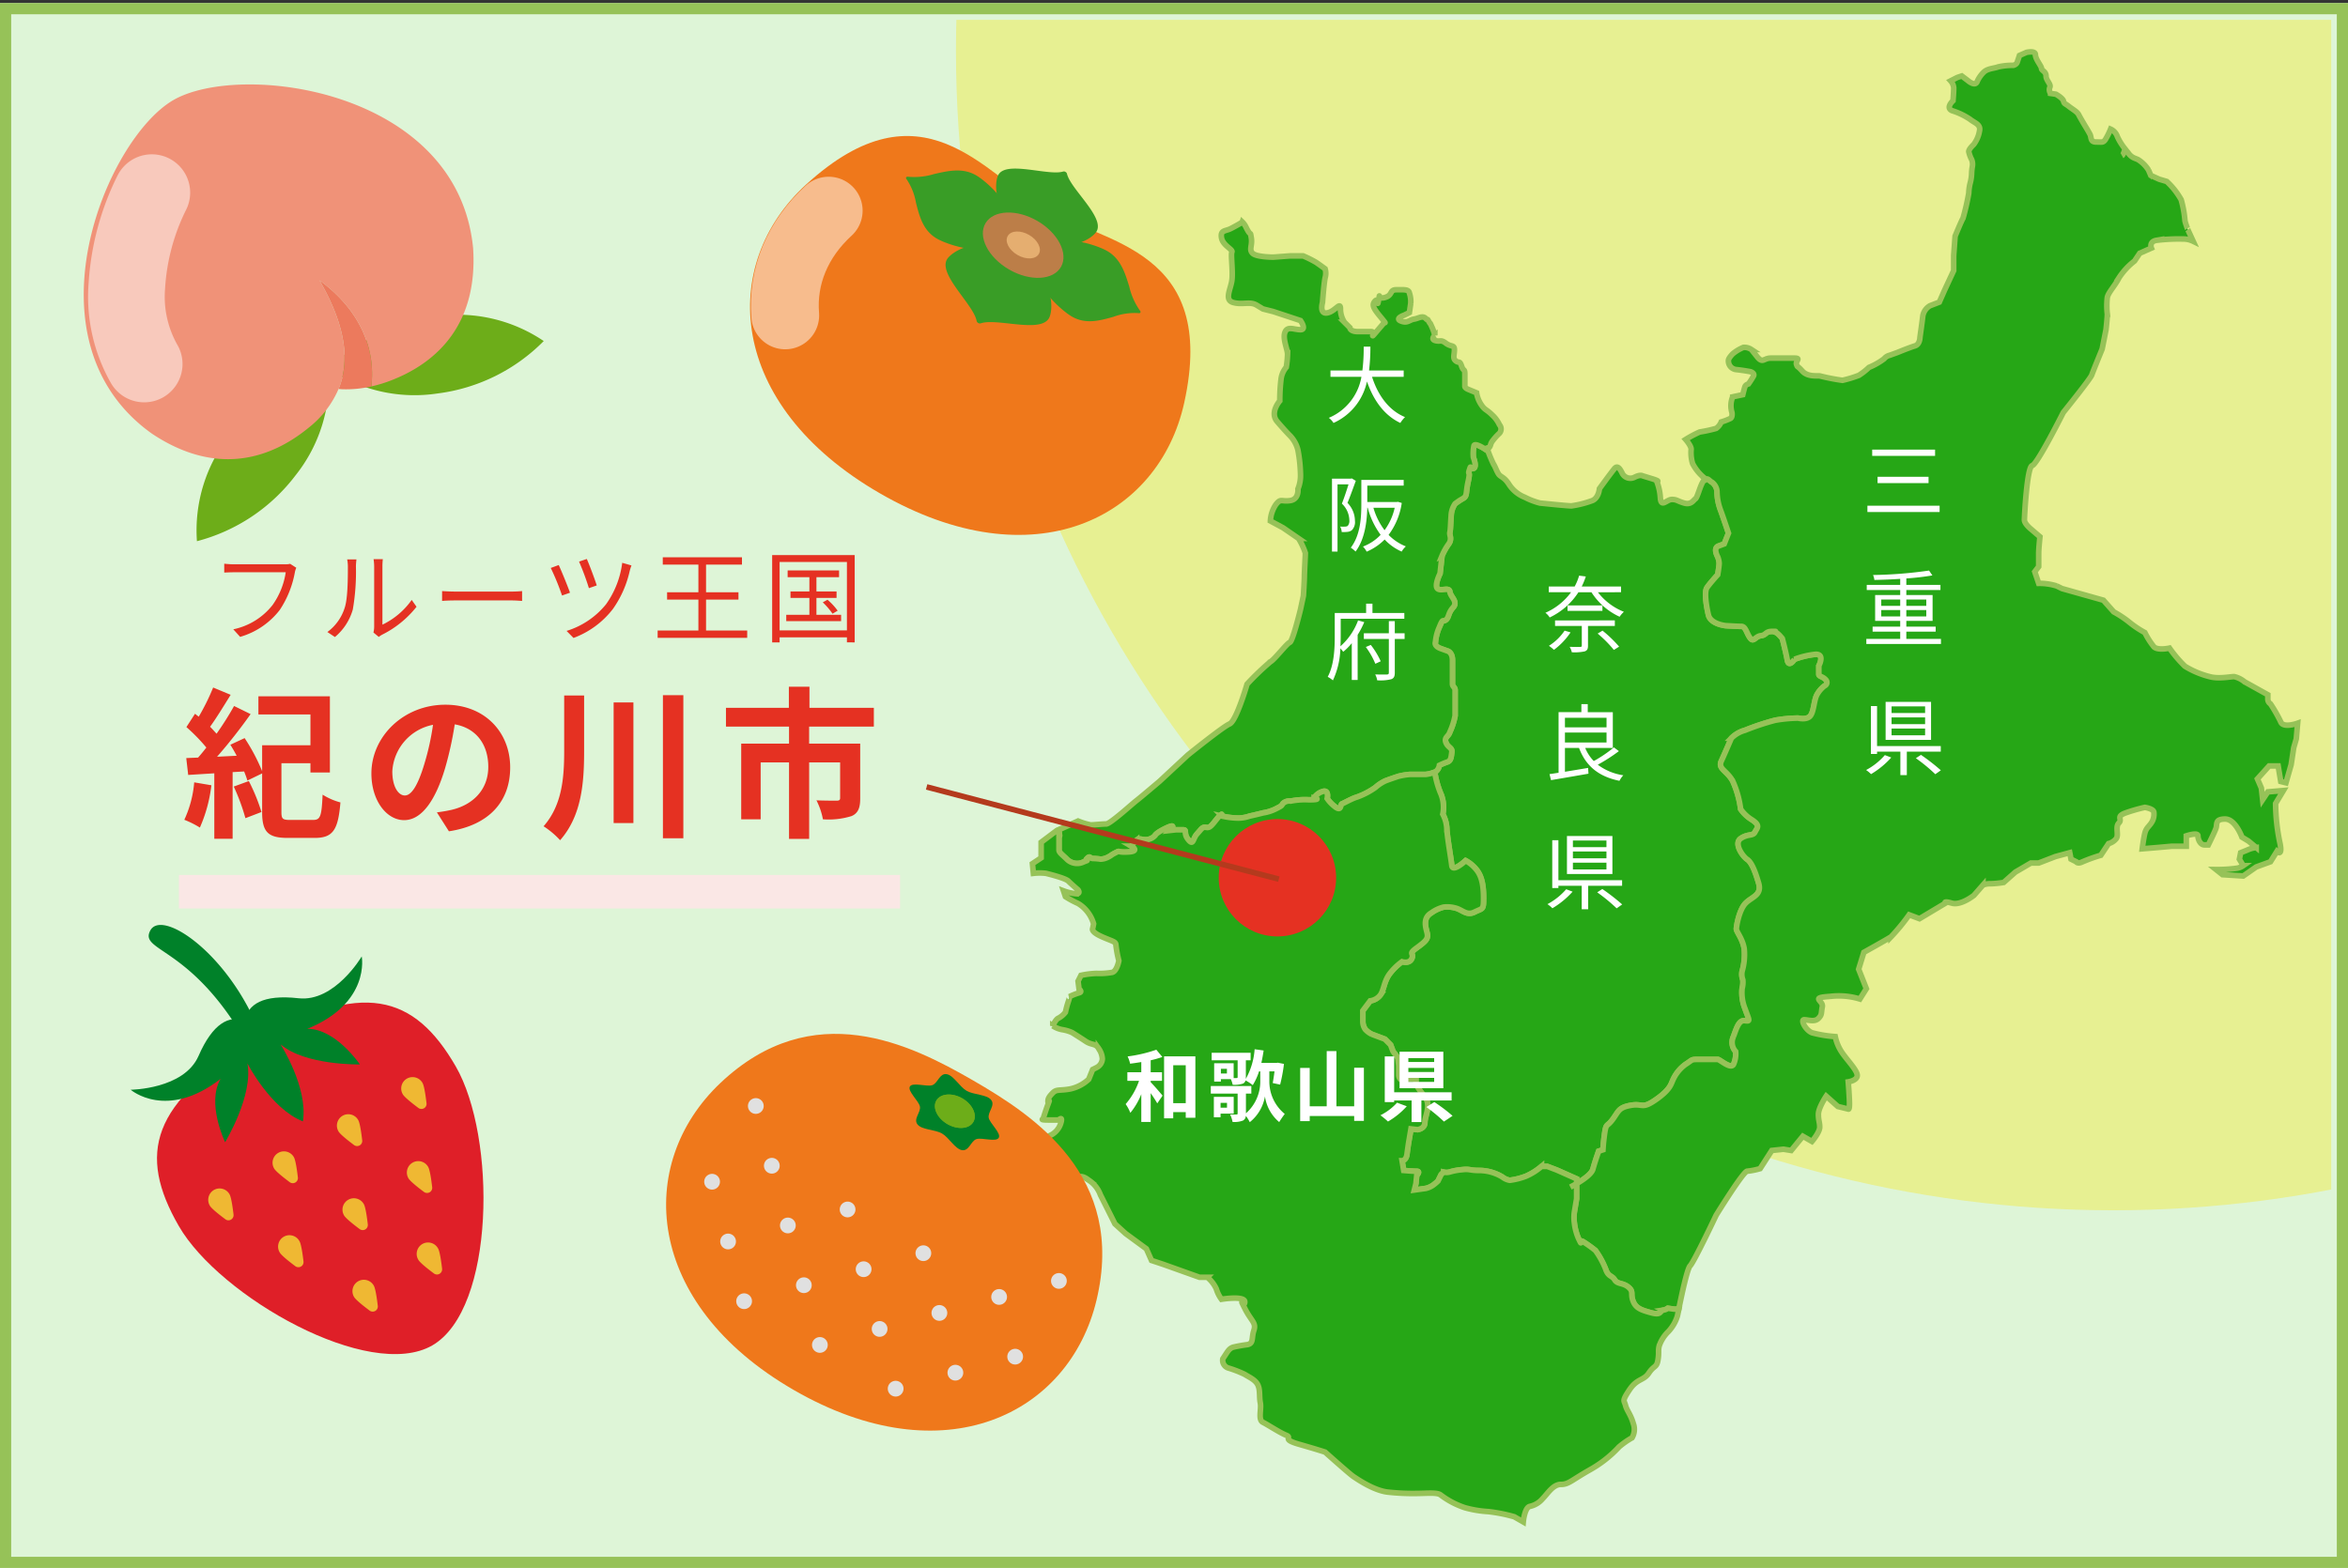
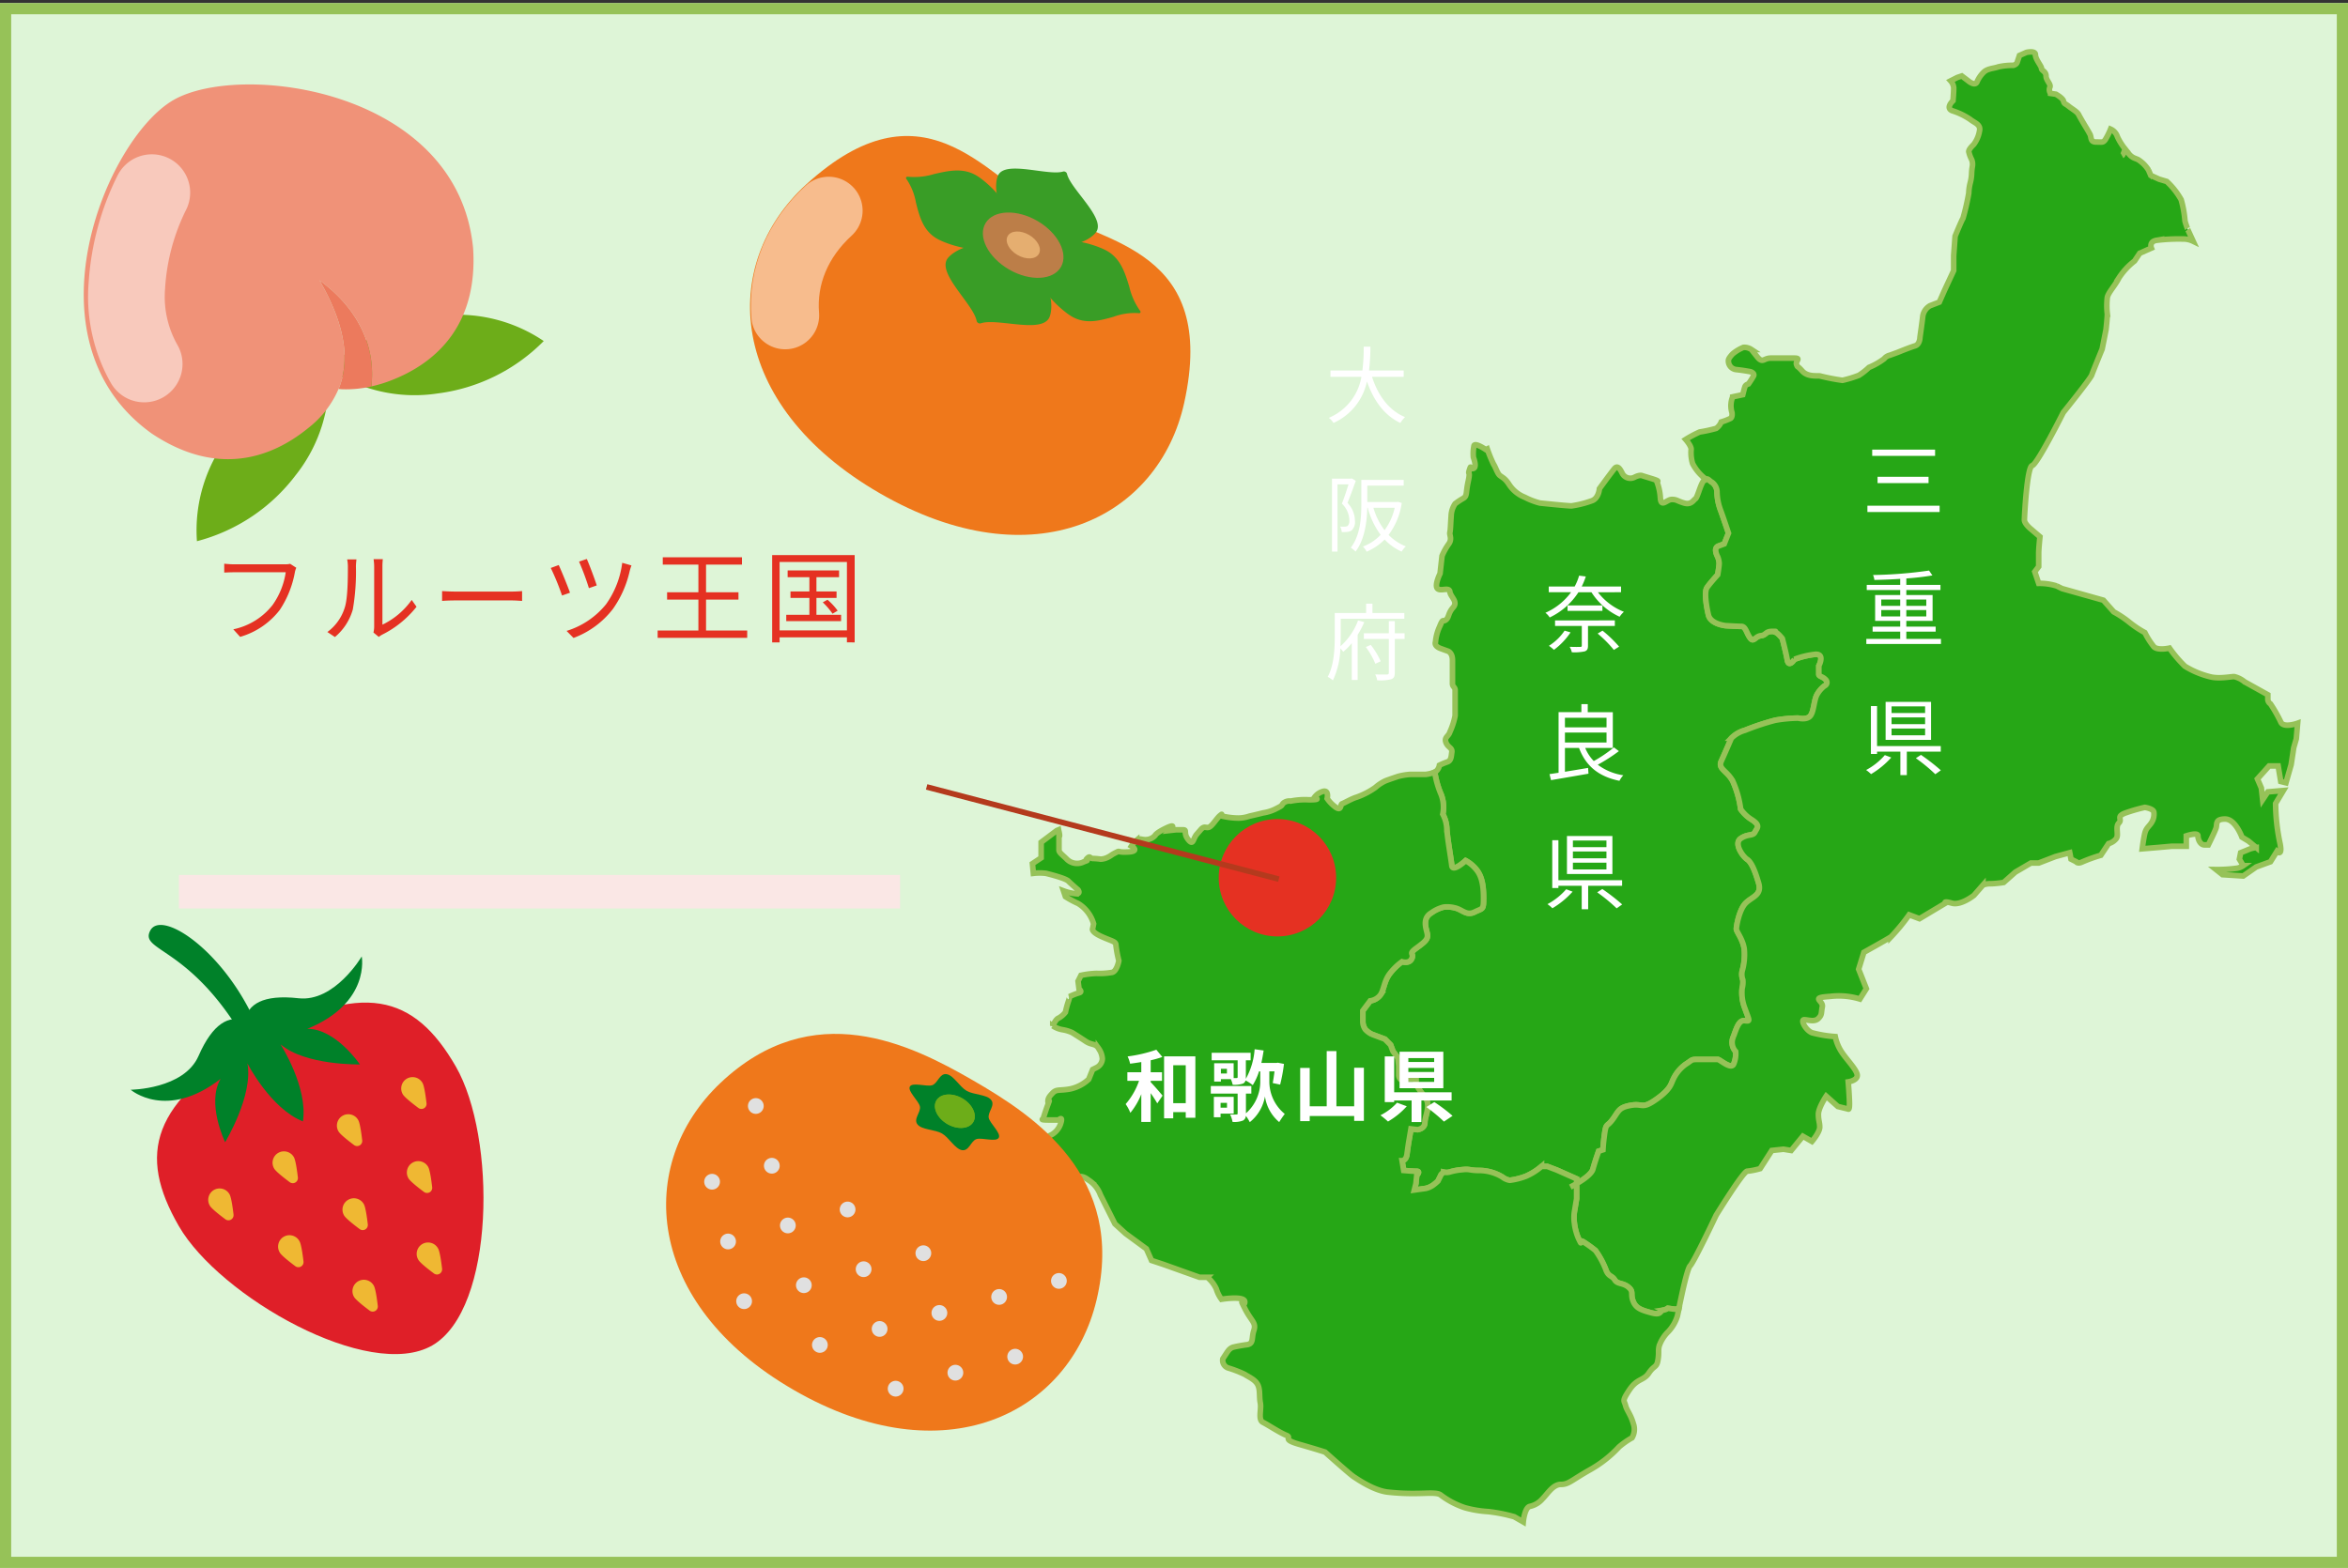
<svg xmlns="http://www.w3.org/2000/svg" width="420" height="280.554" viewBox="0 0 420 280.554">
  <rect x="0" y="0" width="420" height="280.554" fill="#333333" stroke="none" />
  <defs>
    <clipPath id="clip-path">
      <rect id="長方形_162" data-name="長方形 162" width="252" height="239" transform="translate(0)" fill="#fff" stroke="#707070" stroke-width="1" />
    </clipPath>
  </defs>
  <g id="グループ_1101" data-name="グループ 1101" transform="translate(-20 -526.446)">
    <g id="長方形_161" data-name="長方形 161" transform="translate(20 527)" fill="#def5d7" stroke="#96c258" stroke-width="2">
      <rect width="420" height="280" stroke="none" />
      <rect x="1" y="1" width="418" height="278" fill="none" />
    </g>
    <g id="マスクグループ_1" data-name="マスクグループ 1" transform="translate(185 530)" clip-path="url(#clip-path)">
-       <ellipse id="楕円形_73" data-name="楕円形 73" cx="207" cy="207.5" rx="207" ry="207.5" transform="translate(6 -202)" fill="rgba(240,234,74,0.49)" />
-     </g>
+       </g>
    <g id="グループ_351" data-name="グループ 351" transform="translate(204.676 535.728)">
      <path id="パス_420" data-name="パス 420" d="M256.624,398.708c-.38.25-.768,1.152-2.05.768s-1.282-.639-2.184-.639-1.916,1.537-2.05-.259a9.743,9.743,0,0,0-.639-2.957s.773,0-.9-.509l-1.662-.509s-.389-.264-1.412.254a1.63,1.63,0,0,1-2.18-.648c-.263-.509-.773-1.666-1.416-.893s-2.689,3.592-2.689,3.592-.134,1.8-1.416,2.18a17.817,17.817,0,0,1-3.591.9c-.768,0-5.646-.509-5.646-.509a12.96,12.96,0,0,1-2.694-1.032,5.972,5.972,0,0,1-2.823-2.3c-.9-1.416-1.541-1.286-1.921-1.93s-.509-1.152-.9-1.787a25.125,25.125,0,0,1-1.072-2.627,1.717,1.717,0,0,1-.273.107s-1.872-1.287-2.1-.7a7.046,7.046,0,0,0-.112,2.1s.692,1.751,0,1.983-.353-.818-.706.237.237,0-.228,2.1-.121,2.577-.934,3.042a11.684,11.684,0,0,0-1.4.934,4.073,4.073,0,0,0-.71,2.216c-.112,1.519-.112,2.452-.228,2.917s.465,1.166-.237,2.1a10.757,10.757,0,0,0-1.166,2.1l-.353,3.154s-1.045,2.1-.469,2.684,2.1-.348,2.225.585,1.514,1.747.581,2.8-.7,1.751-1.286,2.216-.465-.465-1.161,1.282a8.123,8.123,0,0,0-.706,2.684s-.348.7.934,1.171l1.286.464s.817.241.817,1.639V431.8c0,.585.474.585.474,1.175v4.547a12.55,12.55,0,0,1-.938,2.921c-.237.813-1.054.934-.706,1.867s1.17.934,1.054,1.746-.121,1.523-.818,1.751a12.658,12.658,0,0,0-1.4.585,1.806,1.806,0,0,1-.706,1.166,1.186,1.186,0,0,1-.13.063,16.326,16.326,0,0,0,1.148,4.016,6.288,6.288,0,0,1,.295,3.511,6.065,6.065,0,0,1,.724,2.765c.156,1.9.728,5.1.884,6.415.138,1.318,2.475-.871,2.475-.871a6.407,6.407,0,0,1,2.041,1.751c.88,1.161,1.17,2.774,1.17,4.958s-.147,1.751-1.6,2.484-2.189-.434-3.5-.733a5.516,5.516,0,0,0-2.042-.147,6.391,6.391,0,0,0-2.189,1.027c-1.747,1.023-.88,2.913-.728,3.792s-.29,1.313-1.9,2.475-.429.88-.871,1.9-1.751.581-1.751.581a10.42,10.42,0,0,0-2.336,2.332c-.867,1.309-.876,2.484-1.456,3.5a2.719,2.719,0,0,1-1.9,1.17l-1.318,1.755v1.89a2.514,2.514,0,0,0,.442,1.465,3.832,3.832,0,0,0,1.17.867l2.332.876,1.019,1.023.442,1.166.871,1.17.152,1.452v1.613a1.089,1.089,0,0,0,.286.724h2.774v.88a15.682,15.682,0,0,0,1.608,2.336c1.166,1.461,0,3.355,0,4.521S206.9,511.6,206.9,511.6l-1.17-.138-.433,2.475s-.152.88-.29,2.046-.88,1.166-.88,1.166l.29,1.751s1.608.143,2.332.143,0,.733,0,.733l-.143,1.461-.286,1.161,2.041-.286a3.709,3.709,0,0,0,1.313-.585,9.065,9.065,0,0,0,.871-.728l.581-1.175.442-.433a2.131,2.131,0,0,0,1.018,0,10.718,10.718,0,0,1,2.336-.433c1.313-.152,1.313.143,2.917.143a8.08,8.08,0,0,1,4.235,1.17,2.91,2.91,0,0,0,1.313.585,12.387,12.387,0,0,0,2.912-.733,10.983,10.983,0,0,0,2.774-1.751H230.1l1.706.648,3.547,1.577v.858c1.112-.643,2.685-1.693,2.93-2.6.384-1.411,1.023-3.207,1.023-3.207l.773-.255a34.662,34.662,0,0,1,.384-3.462c.259-1.286.384-.643,1.416-2.055s1.023-2.05,3.2-2.439,1.925.768,4.485-1.027c2.577-1.8,2.7-2.823,2.953-3.332a6.947,6.947,0,0,1,2.314-2.953c1.412-.9.893-.9,2.564-.9H260.6c.389,0,2.309,1.8,2.828.9a4.7,4.7,0,0,0,.384-2.314,2.427,2.427,0,0,1-.384-2.693c.639-1.791,1.023-2.944,2.05-2.823s.768,0,0-2.18a7.661,7.661,0,0,1-.509-3.591,4.367,4.367,0,0,0,.13-1.537,2.814,2.814,0,0,1-.13-1.537,10.806,10.806,0,0,0,.384-3.976c-.255-1.8-1.412-3.082-1.412-3.6s.514-3.462,1.666-4.615,2.953-1.411,2.314-3.6-1.286-3.725-2.05-4.235-2.439-2.823-1.161-3.721,2.175-.384,2.568-1.157,1.023-1.148-.514-2.18a6.673,6.673,0,0,1-2.055-1.925,17.736,17.736,0,0,0-1.407-5c-1.027-1.921-2.7-2.18-2.055-3.591s1.8-4.105,1.8-4.105a5.473,5.473,0,0,1,2.435-1.412,44.575,44.575,0,0,1,5.392-1.791,25.217,25.217,0,0,1,4.11-.388s1.537.388,2.175-.384.648-2.694,1.157-3.725a5.008,5.008,0,0,1,1.411-1.662.654.654,0,0,0,.255-1.032c-.514-.639-1.286-.639-1.286-1.018V428.6s1.166-2.18-.643-2.05a14.979,14.979,0,0,0-3.716.893s-1.023,1.546-1.282.134-.893-3.851-.893-3.851-.773-1.032-1.287-1.152.764-.129-.514-.129-1.023.643-2.055.773-1.282,1.273-1.921.38-.773-2.05-1.546-2.05-2.823-.13-2.823-.13-2.689-.259-3.073-1.925-.768-4.105-.259-4.878,1.921-2.31,1.921-2.31.264-1.537.264-2.05a3.723,3.723,0,0,0-.264-1.152s-.889-1.546.129-1.925l1.036-.389.764-1.921s-.893-2.693-1.416-4.105a9.73,9.73,0,0,1-.634-3.207,2.243,2.243,0,0,0-.9-1.8c-.424-.21-.688-.719-1.108-.567.232.2.384.313.384.313s-.152-.116-.384-.313a.641.641,0,0,0-.3.188C257.531,396.01,257,398.445,256.624,398.708Z" transform="translate(-138.016 -318.753)" fill="#26a716" stroke="#96c258" stroke-width="1" />
      <path id="パス_423" data-name="パス 423" d="M314.873,403.57a19.662,19.662,0,0,0-.683-3.806,13.183,13.183,0,0,0-2.577-3.261l-1.362-.406-1.492-.675-.406-.951a5.893,5.893,0,0,0-1.907-1.9l-.67-.272a2.49,2.49,0,0,1-1.085-.951s-.241-.286-.554-.688c-.25,1.072-.532,1.228-.532,1.228s.281-.156.532-1.228a10.36,10.36,0,0,1-1.354-2.166,2.244,2.244,0,0,0-1.219-1.358,12.323,12.323,0,0,1-.951,1.9c-.407.54-.541.406-1.63.406s-.817-.813-1.094-1.358-.943-1.626-.943-1.626-.813-1.358-1.085-1.9-1.085-.956-1.769-1.5-.813-.4-.951-.947-1.358-1.224-1.358-1.224l-.952-.139a1.123,1.123,0,0,1-.134-1.086c.272-.545-.674-1.219-.674-2.037s-.817-.956-.817-1.354c0-.415-1.086-1.63-1.086-2.443s-1.626-.415-1.626-.415l-1.228.545s-.273.813-.411,1.224-.674.54-.674.54a11.618,11.618,0,0,0-2.716.277c-.679.272-1.9.272-2.586.943a5.27,5.27,0,0,0-1.215,1.769c-.411.817-1.635-.268-1.635-.268l-1.081-.818-.817.273-1.179.6a2.171,2.171,0,0,1,.554,1.246c0,.773-.13,2.314-.13,2.314s-1.412,1.278-.13,1.791a12.228,12.228,0,0,1,3.2,1.541c.768.634,1.921.893,1.675,2.05a5.525,5.525,0,0,1-1.036,2.435c-.38.384-.889.9-.889,1.286a5.616,5.616,0,0,0,.509,1.407,2.217,2.217,0,0,1,.129,1.282,8.622,8.622,0,0,0-.129,1.287,7.523,7.523,0,0,1-.259,1.666,8.429,8.429,0,0,0-.25,1.8,43.4,43.4,0,0,1-1.032,4.485c-.255.388-1.411,3.2-1.411,3.2l-.255,3.471v2.694l-1.671,3.591-.9,2.05-1.666.643a2.642,2.642,0,0,0-1.282,1.8c-.125,1.148-.514,3.842-.514,3.842s0,1.282-.9,1.545-3.078,1.157-3.078,1.157l-1.412.514a1.861,1.861,0,0,0-1.027.639,12.337,12.337,0,0,1-2.7,1.537,12.5,12.5,0,0,1-1.791,1.412,20.15,20.15,0,0,1-2.953.9,37.1,37.1,0,0,1-3.976-.768c-.389-.13-2.184.255-3.212-.893s-.773-.523-1.023-1.161.9-1.152-.389-1.152h-4.23c-1.286,0-1.411,1.023-2.439-.259l-1.023-1.282a2.3,2.3,0,0,0-1.416-.38,7.329,7.329,0,0,0-1.925,1.153s-.764.768-.764,1.157a1.549,1.549,0,0,0,1.4,1.666c1.286.13,2.573.384,2.573.384s.773.259.514.768a15.707,15.707,0,0,1-.9,1.407s-.514.134-.643.514-.38,1.416-.38,1.416l-1.8.384a4.162,4.162,0,0,0-.13,2.828s.13.764-.25,1.023a10.36,10.36,0,0,1-1.671.643,2.7,2.7,0,0,1-.9,1.152,25.113,25.113,0,0,1-2.953.643,19.945,19.945,0,0,0-2.51,1.34c.107.125.983,1.148.983,1.751a6.786,6.786,0,0,0,.259,2.569,8.04,8.04,0,0,0,2.359,2.765c.42-.152.683.358,1.108.567a2.243,2.243,0,0,1,.9,1.8,9.728,9.728,0,0,0,.634,3.207c.523,1.412,1.416,4.105,1.416,4.105l-.764,1.921-1.036.389c-1.018.38-.129,1.925-.129,1.925a3.722,3.722,0,0,1,.264,1.152c0,.514-.264,2.05-.264,2.05s-1.4,1.541-1.921,2.309-.13,3.212.259,4.878,3.073,1.925,3.073,1.925,2.059.13,2.823.13.9,1.157,1.546,2.05.9-.259,1.921-.38.773-.773,2.055-.773,0,0,.514.129,1.287,1.152,1.287,1.152.643,2.439.893,3.851,1.282-.134,1.282-.134a14.977,14.977,0,0,1,3.716-.893c1.809-.13.643,2.05.643,2.05V484.7c0,.38.773.38,1.286,1.018a.654.654,0,0,1-.255,1.032A5.007,5.007,0,0,0,249,488.416c-.509,1.032-.514,2.953-1.157,3.725s-2.175.384-2.175.384a25.214,25.214,0,0,0-4.11.389,44.557,44.557,0,0,0-5.392,1.791,5.473,5.473,0,0,0-2.435,1.412s-1.157,2.7-1.8,4.105,1.027,1.671,2.055,3.591a17.734,17.734,0,0,1,1.407,5,6.672,6.672,0,0,0,2.055,1.925c1.537,1.032.893,1.412.514,2.18s-1.286.264-2.568,1.157.389,3.212,1.161,3.721,1.407,2.05,2.05,4.235-1.157,2.439-2.314,3.6-1.666,4.105-1.666,4.615,1.157,1.8,1.412,3.6a10.806,10.806,0,0,1-.384,3.976,2.814,2.814,0,0,0,.13,1.537,4.367,4.367,0,0,1-.13,1.537,7.662,7.662,0,0,0,.509,3.591c.773,2.18,1.027,2.31,0,2.18s-1.412,1.032-2.05,2.823a2.427,2.427,0,0,0,.384,2.693,4.7,4.7,0,0,1-.384,2.314c-.518.9-2.439-.9-2.828-.9h-3.207c-1.671,0-1.153,0-2.564.9a6.947,6.947,0,0,0-2.314,2.953c-.255.509-.375,1.537-2.953,3.332-2.56,1.8-2.3.643-4.485,1.027s-2.18,1.027-3.2,2.439-1.157.768-1.416,2.055a34.655,34.655,0,0,0-.384,3.462l-.773.255s-.639,1.8-1.023,3.207c-.246.9-1.818,1.952-2.93,2.6v2.689l-.4,2.394a7.062,7.062,0,0,0,0,1.965,9.7,9.7,0,0,0,.822,2.953c.652,1.318,0,0,.652.326a22.4,22.4,0,0,1,2.3,1.64,15.243,15.243,0,0,1,1.8,3.279c.487,1.479,1.144,1.148,1.639,1.97s1.47.5,2.457,1.309.322,1.152.822,2.466,1.474,1.639,3.283,2.126,1.47-.322,2.122-.487a1.846,1.846,0,0,0,.822-.33l1.148.165.817-.013c.5-2.385,1.492-7.214,2.046-7.768.7-.7,4.641-9.037,4.641-9.037s4.86-7.88,5.557-7.88a13.039,13.039,0,0,0,2.314-.46l2.086-3.248,2.086-.223,1.385.223,2.086-2.546,1.622.929s1.394-1.626,1.394-2.551-.237-1.157-.237-2.314,1.394-3.243,1.394-3.243l2.086,1.858,1.858.456s.223.232.223-.929-.223-3.935-.223-3.935,1.613-.228,1.613-1.157-1.854-2.779-2.779-4.168a8.062,8.062,0,0,1-1.157-2.778,21.911,21.911,0,0,1-4.172-.692c-1.153-.469-2.082-2.323-1.385-2.323s1.849.464,2.542-.232.465-.929.7-2.086-2.318-1.617,1.389-1.854a12.942,12.942,0,0,1,5.329.465l1.162-1.849L256.5,537.45l.929-3.015s4.168-2.318,4.865-2.779a35.7,35.7,0,0,0,3.239-3.935l1.849.692,4.637-2.778s-.465-.465,1.157,0,3.94-1.394,3.94-1.394l1.621-1.849a3.36,3.36,0,0,1,1.389-.232,17.844,17.844,0,0,0,2.318-.232l2.086-1.849,2.779-1.626h1.394l3-1.157,2.555-.692.228,1.152.929.469s.232.46,1.152,0a29.232,29.232,0,0,1,3.252-1.161l1.385-2.086a2.612,2.612,0,0,0,1.394-.925c.46-.693-.237-2.086.46-2.778s-.7-1.161,1.389-1.858a29.845,29.845,0,0,1,3.243-.92s1.621.228,1.621.92a2.758,2.758,0,0,1-.46,1.858c-.465.692-.929.925-1.161,1.849s-.465,2.783-.465,2.783l2.783-.232,2.542-.228h2.555v-1.858s2.086-.7,2.086,0,.46,1.621,1.153,1.621h.7s1.152-2.318,1.385-3.011-.228-1.617,1.621-1.617,3.011,3.239,3.011,3.239l1.161.7,1.394,1.157a5.2,5.2,0,0,0-1.626.465l-1.157.465-.232,1.152.692,1.161a2.721,2.721,0,0,1-1.157.465,25.516,25.516,0,0,1-3.708.232l1.157.92,3.708.237,2.323-1.622,2.546-.925,1.157-1.858s1.157,1.166.465-1.849a35.269,35.269,0,0,1-.7-6.718l1.389-2.318-2.779.237-.929,1.389-.232-2.086-.7-1.626,2.086-2.314h1.621l.465,2.779.929.232.929-3.243.456-3.011.465-1.621.237-2.783s-2.551.929-3.015-.228a25.4,25.4,0,0,0-1.849-3.243,1,1,0,0,1-.465-.925v-.7l-4.168-2.318a4.455,4.455,0,0,0-1.858-.925c-.7,0-2.774.456-4.4,0a15.847,15.847,0,0,1-4.4-1.854A22.948,22.948,0,0,1,312.1,480s-2.086.465-2.783-.232a13.7,13.7,0,0,1-1.621-2.546,18.315,18.315,0,0,1-2.779-1.858,18.615,18.615,0,0,0-2.783-1.849l-1.854-2.086-7.411-2.086-.925-.46a10.3,10.3,0,0,0-3.239-.469l-.7-2.082.7-.92v-2.323c0-.929.223-3.015.223-3.015l-1.617-1.385s-1.161-.925-1.161-1.622.469-9.5,1.389-9.725,5.561-9.5,5.561-9.5,4.865-6.026,5.1-6.718,1.854-4.632,1.854-4.632l.692-3.475s.237-2.082.237-2.779a12.807,12.807,0,0,1,0-3.015c.228-.929,1.385-2.082,2.082-3.475a12.207,12.207,0,0,1,2.783-3.011l.929-1.389,2.082-.925s-.465-1.157.92-1.389a32.036,32.036,0,0,1,4.637-.237,4.1,4.1,0,0,1,1.925.411l-.925-2.01S315,404.111,314.873,403.57Z" transform="translate(-108.708 -373.315)" fill="#26a716" stroke="#96c258" stroke-width="1" />
-       <path id="パス_424" data-name="パス 424" d="M185.014,490.06v2.453c0,.469.581.822,1.4,1.639a2.6,2.6,0,0,0,3.038.469c1.278-.469,0,0,.581-.589s.469,0,1.05,0a11.926,11.926,0,0,1,1.4.12,3.142,3.142,0,0,0,1.286-.353c.7-.353.469-.353,1.4-.818s0,0,2.22-.116.581-1.05.581-1.05a4.552,4.552,0,0,1,.934-1.054c.581-.465.938,0,1.872-.116a2.232,2.232,0,0,0,1.4-.7s.112-.469,2.1-1.4.59.469.59.469l1.041-.116h1.286c.822,0,0,.581.934,1.747s.822-.116,1.514-.938l.706-.808c.692-.817.934-.237,1.514-.469s1.4-1.635,1.979-2.1,0,0,.353.116a13.809,13.809,0,0,0,2.921.353,6.311,6.311,0,0,0,1.983-.353s1.054-.228,2.457-.581a7.523,7.523,0,0,0,2.448-.822c1.166-.581.7-.465,1.166-.934a1.688,1.688,0,0,1,1.282-.348,12.986,12.986,0,0,1,3.27-.232c2.564,0,.934-.353.934-.353a2.845,2.845,0,0,1,1.63-1.161c1.05-.237.7,1.282.7,1.282a6.338,6.338,0,0,0,1.635,1.635c.934.581.7-.581,1.05-.7s1.755-.934,2.573-1.166a13.431,13.431,0,0,0,3.382-1.756,7.314,7.314,0,0,1,1.756-1.161c.576-.237,2.327-.817,2.327-.817a12.473,12.473,0,0,1,2.1-.348h2.8a6.411,6.411,0,0,0,1.617-.406c-.054-.277-.08-.456-.08-.456s.027.179.08.456a1.183,1.183,0,0,0,.13-.063,1.806,1.806,0,0,0,.706-1.166,12.662,12.662,0,0,1,1.4-.585c.7-.228.7-.934.818-1.751s-.7-.813-1.054-1.747.469-1.054.706-1.867a12.549,12.549,0,0,0,.938-2.921v-4.547c0-.59-.474-.59-.474-1.175v-4.195c0-1.4-.817-1.639-.817-1.639l-1.286-.464c-1.282-.469-.934-1.171-.934-1.171a8.124,8.124,0,0,1,.706-2.684c.7-1.747.576-.813,1.161-1.282s.353-1.166,1.286-2.216-.465-1.867-.581-2.8-1.639,0-2.225-.585.469-2.684.469-2.684l.353-3.154a10.756,10.756,0,0,1,1.166-2.1c.7-.934.116-1.631.237-2.1s.116-1.4.228-2.917a4.073,4.073,0,0,1,.71-2.216,11.679,11.679,0,0,1,1.4-.934c.813-.465.465-.934.934-3.042s-.121-1.045.228-2.1,0,0,.706-.237,0-1.983,0-1.983a7.045,7.045,0,0,1,.112-2.1c.232-.59,2.1.7,2.1.7a1.721,1.721,0,0,0,.273-.107c-.134-.362-.223-.625-.223-.625s.089.263.223.625a1.09,1.09,0,0,0,.424-.357c.237-.353.116-.581.581-1.166a9.781,9.781,0,0,1,1.175-1.282,1.144,1.144,0,0,0,0-1.523,5.446,5.446,0,0,0-1.287-1.747c-1.05-1.054-1.286-.813-1.983-1.867a5.179,5.179,0,0,1-.817-2.1l-1.4-.581s-.7-.241-.7-.59v-2.1c0-1.17-.232-.465-.585-1.519s-.465-.464-1.045-.933-.237-1.05-.237-1.983-.585-.464-1.519-1.17-.934-.228-1.867-.465-.116-.934-.116-.934a8.5,8.5,0,0,0-.581-1.635c-.465-1.045,0,0-.465-.813s0,0-.585-.59-1.282,0-2.1.125-1.17.809-2.332.344.576-1.05.576-1.05l.934-.465s.125-.822.241-1.63a4.716,4.716,0,0,0-.241-1.872c-.112-.7-1.045-.585-2.332-.585s-.585,1-2.1,1.4c-1.161.317-.862-.683-.969-.116-.478,2.537,0,0-.715.715s-.237,1.425.956,2.863.715.956.715.956l-1.434,1.671c-1.43,1.675,0,0-.956,0h-2.385c-1.434,0-1.434-.719-1.434-.719l-.956-.951a4.3,4.3,0,0,1-.715-2.394c0-1.429-.956.482-2.39.719s-.826-1.863-.826-1.863.237-3.247.465-4.409a2.8,2.8,0,0,0,0-1.617s-.929-.692-1.621-1.161a20.4,20.4,0,0,0-2.314-1.153h-2.318l-3.011.228s-3.015,0-3.708-.692,0-1.394-.232-2.779,0,0-.929-1.858a3.085,3.085,0,0,0-.679-.965l-.013.04s-1.157.7-2.086,1.162-1.854.228-1.622,1.621,2.086,2.086,1.858,2.551.228,3.471,0,5.092-1.394,3.475.228,3.94,3.011-.237,4.168.456l1.161.7,1.854.469,2.778.92,2.086.692s1.157,1.631,0,1.631-2.318-.7-2.778.456.46,3.02.46,3.944a18.048,18.048,0,0,1-.228,2.309,4.036,4.036,0,0,0-.929,2.086,32.279,32.279,0,0,0-.232,3.944s-1.854,2.086-.465,3.7c1.394,1.63,2.318,2.551,2.318,2.551a5.554,5.554,0,0,1,1.394,2.555,26.549,26.549,0,0,1,.46,4.4,6.219,6.219,0,0,1-.46,2.546s.223,1.854-1.394,2.086-1.626-.465-2.551.7a5.743,5.743,0,0,0-.983,2.948l2.26,1.215,2.779,1.912a12.365,12.365,0,0,1,1.215,2.609c0,.518-.174,3.471-.174,4.168s-.174,3.475-.174,3.475l-.518,2.435s-1.389,5.731-1.912,5.905-2.783,3.127-3.475,3.471a48.53,48.53,0,0,0-4.172,4s-1.907,6.6-3.127,7.121-7.469,5.566-7.469,5.566l-5.039,4.686s-3.475,2.953-4.168,3.48-4.69,4.168-5.387,4.168-2.256.17-2.779.17a12,12,0,0,1-2.26-.692l-3.489,1.595c.022.121.058.246.08.344C185.247,490.3,185.014,490.06,185.014,490.06Z" transform="translate(-180.262 -349.697)" fill="#26a716" stroke="#96c258" stroke-width="1" />
      <path id="パス_425" data-name="パス 425" d="M297.551,498.094a1.845,1.845,0,0,1-.822.33c-.652.165-.322.978-2.122.487s-2.792-.818-3.283-2.126.165-1.639-.822-2.466-1.97-.491-2.457-1.309-1.153-.491-1.639-1.97a15.242,15.242,0,0,0-1.8-3.279,22.389,22.389,0,0,0-2.3-1.639c-.652-.326,0,.992-.652-.326a9.7,9.7,0,0,1-.822-2.953,7.062,7.062,0,0,1,0-1.965l.4-2.394v-2.689c-.639.366-1.126.612-1.126.612s.487-.246,1.126-.612v-.858l-3.547-1.577-1.706-.648h-1.023a10.982,10.982,0,0,1-2.774,1.751,12.393,12.393,0,0,1-2.912.733,2.911,2.911,0,0,1-1.313-.585,8.077,8.077,0,0,0-4.235-1.17c-1.6,0-1.6-.3-2.917-.143a10.731,10.731,0,0,0-2.336.433,2.129,2.129,0,0,1-1.018,0l-.442.433-.581,1.175a9.071,9.071,0,0,1-.871.728,3.709,3.709,0,0,1-1.313.585l-2.041.286.286-1.161.143-1.461s.728-.733,0-.733-2.332-.143-2.332-.143l-.29-1.751s.728,0,.88-1.166.29-2.046.29-2.046L251.6,466l1.17.138s1.313-.138,1.313-1.309,1.166-3.06,0-4.52a15.687,15.687,0,0,1-1.608-2.336v-.88H249.7a1.088,1.088,0,0,1-.286-.724v-1.613l-.152-1.452-.871-1.17-.442-1.166-1.018-1.023-2.332-.875a3.835,3.835,0,0,1-1.17-.867,2.514,2.514,0,0,1-.442-1.465v-1.89l1.318-1.756a2.718,2.718,0,0,0,1.9-1.17c.581-1.018.59-2.193,1.456-3.5A10.419,10.419,0,0,1,250,436.092s1.309.438,1.751-.581-.733-.728.871-1.9,2.041-1.6,1.9-2.475-1.018-2.77.728-3.793a6.391,6.391,0,0,1,2.189-1.027,5.519,5.519,0,0,1,2.041.147c1.313.3,2.046,1.461,3.5.733s1.6-.295,1.6-2.484-.29-3.8-1.17-4.958A6.408,6.408,0,0,0,261.377,418s-2.336,2.189-2.475.871c-.156-1.313-.728-4.516-.884-6.415a6.065,6.065,0,0,0-.724-2.765,6.288,6.288,0,0,0-.295-3.511,16.326,16.326,0,0,1-1.148-4.016,6.407,6.407,0,0,1-1.617.407h-2.8a12.474,12.474,0,0,0-2.1.348s-1.751.581-2.327.817a7.322,7.322,0,0,0-1.756,1.161,13.423,13.423,0,0,1-3.382,1.756c-.817.232-2.22,1.045-2.573,1.166s-.116,1.282-1.05.7a6.339,6.339,0,0,1-1.635-1.635s.348-1.519-.7-1.282a2.845,2.845,0,0,0-1.63,1.161s1.63.353-.934.353a12.98,12.98,0,0,0-3.27.232,1.688,1.688,0,0,0-1.282.348c-.465.469,0,.353-1.166.934a7.524,7.524,0,0,1-2.448.822c-1.4.353-2.457.581-2.457.581a6.311,6.311,0,0,1-1.983.353,13.809,13.809,0,0,1-2.921-.353c-.353-.116.237-.581-.353-.116s-1.4,1.867-1.979,2.1-.822-.349-1.514.469l-.706.808c-.692.822-.581,2.109-1.514.938s-.112-1.747-.934-1.747h-1.286l-1.041.116s1.4-1.4-.59-.469-2.1,1.4-2.1,1.4a2.232,2.232,0,0,1-1.4.7c-.934.116-1.291-.349-1.872.116a4.552,4.552,0,0,0-.934,1.054s1.635.933-.581,1.05-1.286-.353-2.22.116-.7.465-1.4.818a3.142,3.142,0,0,1-1.286.353,11.919,11.919,0,0,0-1.4-.12c-.581,0-.469-.585-1.05,0s.7.12-.581.59a2.6,2.6,0,0,1-3.038-.469c-.817-.817-1.4-1.17-1.4-1.639v-2.453s.232.237,0-.817c-.022-.1-.058-.223-.08-.344l-.335.143-1.385,1.041-1.394,1.045V417.5l-1.559,1.041.17,1.738a9.28,9.28,0,0,1,2.26,0c.692.174,3.475.867,3.993,1.385s1.738,1.568,1.738,1.568.523.692-.344.692a8.556,8.556,0,0,1-2.26-.518l.348,1.041a16.955,16.955,0,0,0,2.256,1.215,6.275,6.275,0,0,1,2.783,3.65l-.174.867s-.348.523,1.559,1.394,2.609.867,2.609,1.563a20.164,20.164,0,0,0,.523,2.778S199,437.825,198.129,438a12.8,12.8,0,0,1-2.779.178,15.518,15.518,0,0,0-2.778.349l-.523,1.041.174,1.389s.7.523,0,.7a11.232,11.232,0,0,0-1.715.679c.031,0,.067.1-.2.88a17.214,17.214,0,0,0-.518,1.912,3.97,3.97,0,0,1-1.215,1.045c-.527.174-1.045,1.389-1.045,1.389a4.347,4.347,0,0,0,1.738.692,6.671,6.671,0,0,1,1.733.523s1.394.871,2.435,1.564,1.738.348,2.26,1.219a3.676,3.676,0,0,1,.7,1.907,1.86,1.86,0,0,1-1.045,1.564l-.692.348-.7,1.738a6.975,6.975,0,0,1-3.3,1.733c-1.907.353-2.435,0-3.127.7s-.867,1.041-.867,1.559.518-.867,0,.523-.871,2.6-.871,2.6-.7.179,1.045.179h1.738s.867-.871.344.692a3.515,3.515,0,0,1-1.912,2.086l-1.389.692s-.867.174-.7.871,1.394.344,1.394,1.215v.867l-1.912.871v1.215c0,.7-.174.871,0,1.389s-1.041.348.174.523a17.952,17.952,0,0,0,3.471.174c2.086,0,1.912-.174,2.953-.174s1.394-.871,2.957.348a5.2,5.2,0,0,1,2.082,2.609c.527,1.041,2.609,5.208,2.609,5.208l1.912,1.738,3.708,2.72.925,2.086,2.082.692,6.495,2.318h1.394a5.728,5.728,0,0,1,1.617,2.086,6.046,6.046,0,0,0,.92,1.849s4.172-.688,4.172.469-1.157-1.161,0,1.153,2.086,2.551,1.626,3.94,0,2.323-1.161,2.555a24.175,24.175,0,0,0-2.551.456c-.692.237-.925.7-1.394,1.394l-.451.692a1.445,1.445,0,0,0,.92,1.622,20.374,20.374,0,0,1,3.011,1.162c.692.46,1.858.924,2.323,1.849s.228,2.091.456,3.248-.456,3.011.464,3.475,3.011,1.849,4.172,2.314-.929.692,2.309,1.621,4.637,1.389,4.637,1.389,4.4,3.94,5.1,4.4,3.708,2.551,6.249,2.779a40.236,40.236,0,0,0,4.869.228c1.854,0,3.712-.228,4.409.232a14.925,14.925,0,0,0,4.4,2.323,19.855,19.855,0,0,0,4.172.692,28.581,28.581,0,0,1,4.637.92l1.617.929s.232-2.542,1.161-2.778a4.113,4.113,0,0,0,2.309-1.389c.925-.929,1.858-2.546,3.252-2.546s1.845-.7,5.092-2.551a21.132,21.132,0,0,0,5.329-4.172,14.779,14.779,0,0,1,2.314-1.617,2.989,2.989,0,0,0,.228-2.551c-.456-1.622-1.157-2.314-1.389-3.243s-.7-.692.692-2.779,2.551-1.621,3.475-3.015,1.4-.925,1.63-2.309,0-1.626.228-2.555a6.517,6.517,0,0,1,1.622-2.546,7.082,7.082,0,0,0,1.626-2.778c.045-.183.138-.666.263-1.26l-.817.013Z" transform="translate(-183.888 -273.292)" fill="#26a716" stroke="#96c258" stroke-width="1" />
    </g>
    <circle id="楕円形_15" data-name="楕円形 15" cx="10.5" cy="10.5" r="10.5" transform="translate(238 673)" fill="#e53122" />
    <line id="線_10" data-name="線 10" x2="63" y2="16.5" transform="translate(185.75 667.25)" fill="none" stroke="#b43a1d" stroke-width="1" />
-     <path id="パス_5788" data-name="パス 5788" d="M-60.262-7.569a19.665,19.665,0,0,1-1.769,6.7A16.633,16.633,0,0,1-59.247.522a26.2,26.2,0,0,0,2.059-7.569Zm7.076.754A37.235,37.235,0,0,1-51.1-1.16l2.871-1.1A33.817,33.817,0,0,0-50.489-7.8ZM-43.065-.841c-1.363,0-1.595-.174-1.595-1.421v-8.729h5.191v1.653h3.48v-13.63H-48.778v3.248h9.309v5.51h-8.642v4.64a33.689,33.689,0,0,0-3.132-5.916L-53.795-14.3c.377.609.783,1.3,1.131,1.972l-3.509.174a95.035,95.035,0,0,0,6-7.627l-2.958-1.45a54.43,54.43,0,0,1-3.132,4.959c-.348-.377-.725-.812-1.16-1.247,1.16-1.6,2.494-3.8,3.683-5.713l-3.132-1.305a39.514,39.514,0,0,1-2.581,5.22c-.232-.174-.435-.348-.667-.522l-1.537,2.378A32.5,32.5,0,0,1-58.087-13.8c-.493.638-.986,1.247-1.479,1.8l-2.117.087.348,3.016,4.669-.29V2.523h3.277V-9.4l2.059-.116c.232.58.435,1.131.58,1.624l2.639-1.276v6.931c0,3.625,1.131,4.611,4.611,4.611h4.785c3.277,0,4.2-1.421,4.611-6.351a11.59,11.59,0,0,1-3.19-1.392c-.174,3.828-.377,4.524-1.682,4.524ZM-22.591-5.22c-1.073,0-2.233-1.421-2.233-4.321a9,9,0,0,1,7.279-8.323,46.1,46.1,0,0,1-1.537,6.96C-20.242-7.018-21.4-5.22-22.591-5.22ZM-14.7,1.189C-7.453.087-3.741-4.2-3.741-10.237c0-6.264-4.5-11.223-11.6-11.223-7.453,0-13.224,5.684-13.224,12.3,0,4.843,2.7,8.352,5.858,8.352,3.132,0,5.626-3.538,7.337-9.338a62.412,62.412,0,0,0,1.711-7.8c3.857.667,6,3.625,6,7.6,0,4.176-2.842,6.815-6.525,7.685-.754.174-1.566.319-2.668.464Zm20.619-24.3v9.976C5.916-8.352,5.539-3.48,2.233.29A15.325,15.325,0,0,1,5.191,2.784C9.048-1.6,9.483-7.482,9.483-13.108v-10Zm8.845,1.247V-.29H18.3V-21.866Zm8.816-1.305V2.436h3.654V-23.171Zm37.729,5.626v-3.364H49.793v-3.77H46.11v3.77H34.858v3.364H46.139V-14.5H37.584V-.957h3.48V-11.136h5.075V2.552h3.6V-11.136h5.539v6.38c0,.319-.145.464-.609.464s-2.175,0-3.625-.058A12.378,12.378,0,0,1,52.2-.957a13.829,13.829,0,0,0,5.133-.58C58.522-2.059,58.87-3.045,58.87-4.7v-9.8H49.735v-3.045Z" transform="translate(115 674)" fill="#e53122" />
    <path id="パス_5791" data-name="パス 5791" d="M14.085-7.125v-1.14H7.89a34.829,34.829,0,0,0,.24-4.26H6.93A31.949,31.949,0,0,1,6.7-8.265H.99v1.14H6.525A9.738,9.738,0,0,1,.69.21a3.218,3.218,0,0,1,.84.915A10.5,10.5,0,0,0,7.515-6.3c1.185,3.4,3.09,6.06,5.97,7.425a5.737,5.737,0,0,1,.84-1.05c-2.895-1.185-4.845-3.9-5.9-7.2ZM4.8,11.045l-.18.045H1.26V24.14h.99V12.11H4.215c-.315,1.02-.75,2.355-1.185,3.45a4.23,4.23,0,0,1,1.335,2.97,1.322,1.322,0,0,1-.3,1.02.908.908,0,0,1-.48.12,4.321,4.321,0,0,1-.87-.015,2.258,2.258,0,0,1,.285.99,7.275,7.275,0,0,0,1-.03,1.614,1.614,0,0,0,.78-.27,2.051,2.051,0,0,0,.585-1.71,4.639,4.639,0,0,0-1.335-3.21C4.53,14.24,5.07,12.71,5.52,11.48Zm7.68,5.25a10.784,10.784,0,0,1-1.815,4.02A12.164,12.164,0,0,1,8.67,16.3Zm.555-1.065-.18.045H7.575v-2.94h6.51v-1.02H6.51V15.6c0,2.385-.15,5.58-1.89,7.845a4.307,4.307,0,0,1,.855.69c1.665-2.19,2.04-5.4,2.1-7.845H7.65A14.246,14.246,0,0,0,9.96,21.14,8.364,8.364,0,0,1,6.8,23.24a3.55,3.55,0,0,1,.66.915A9.954,9.954,0,0,0,10.68,21.98a9.16,9.16,0,0,0,3.045,2.16,3.718,3.718,0,0,1,.75-.93,8.856,8.856,0,0,1-3.09-2.055A12.5,12.5,0,0,0,13.74,15.44ZM5.925,36.46a11.52,11.52,0,0,1-3.15,4.62c.03-.645.045-1.275.045-1.83V36.16H14.2V35.125H8.5V33.46H7.365v1.665H1.755V39.25c0,2.16-.105,5.175-1.26,7.305a4.411,4.411,0,0,1,.93.63,14.413,14.413,0,0,0,1.335-5.73,7.849,7.849,0,0,1,.51.615A9.948,9.948,0,0,0,4.8,40.525V47.11H5.85V39.04a16.554,16.554,0,0,0,1.185-2.28Zm8.325,2.3H12.495V36.58H11.43v2.175H6.96v1.02h4.47V45.79c0,.255-.09.33-.36.345-.255,0-1.125.015-2.085-.015a3.237,3.237,0,0,1,.36,1.05,7.936,7.936,0,0,0,2.52-.195c.465-.165.63-.495.63-1.17v-6.03H14.25Zm-4.275,5.01A13.945,13.945,0,0,0,8.2,40.84l-.885.375a14.031,14.031,0,0,1,1.7,3Z" transform="translate(257 601)" fill="#fff" />
    <path id="パス_5792" data-name="パス 5792" d="M3.87-2.715A9.325,9.325,0,0,1,1.065,0a9,9,0,0,1,.9.72A12.558,12.558,0,0,0,4.935-2.4Zm8.985-.84v-.99H2.16v.99H6.945v3.51c0,.18-.06.24-.3.24C6.435.21,5.64.21,4.77.18a3.162,3.162,0,0,1,.39.975A8.716,8.716,0,0,0,7.455,1c.465-.165.6-.435.6-1.035V-3.555ZM4.395-7.23v.975h6.24V-7.23ZM9.78-2.19a21.093,21.093,0,0,1,2.9,2.925L13.62.15a21.868,21.868,0,0,0-2.97-2.865Zm4.185-7.395v-1.02H6.93a13.329,13.329,0,0,0,.735-1.8l-1.2-.15a9.7,9.7,0,0,1-.8,1.95H1.035v1.02h3.99A11.3,11.3,0,0,1,.435-5.91a3.161,3.161,0,0,1,.765.84A12.465,12.465,0,0,0,6.345-9.585H8.67A11.823,11.823,0,0,0,13.71-5.2a4.847,4.847,0,0,1,.765-.885,10.969,10.969,0,0,1-4.65-3.5ZM3.93,15.515h7.44V17.3H3.93Zm7.44-2.64v1.71H3.93v-1.71Zm1.32,5.3a23.6,23.6,0,0,1-3.6,2.445,7.357,7.357,0,0,1-1.53-2.34h4.935v-6.4H8.01V10.43H6.87v1.44H2.79V22.715c-.6.09-1.155.18-1.62.24l.27,1.08c1.77-.3,4.3-.735,6.7-1.155L8.07,21.845c-1.395.24-2.85.48-4.14.69v-4.26H6.45c1.2,3.21,3.48,5.115,7.23,5.88a4.359,4.359,0,0,1,.69-.99A10.031,10.031,0,0,1,9.8,21.275a30.036,30.036,0,0,0,3.78-2.43ZM11.355,36.025h-6V34.84h6Zm0,1.995h-6V36.805h6Zm0,1.995h-6V38.8h6ZM12.42,34.03H4.29v6.8h8.13ZM4.155,43.555A11.743,11.743,0,0,1,.8,46.225a5.9,5.9,0,0,1,.885.735,15.415,15.415,0,0,0,3.615-2.97Zm10-.615v-1H2.76V34.78h-1.1v8.565h1.1V42.94H6.93v4.2H8.085v-4.2ZM9.7,44.11a29.859,29.859,0,0,1,3.48,2.865l.99-.7a36.9,36.9,0,0,0-3.555-2.76Z" transform="translate(296 642)" fill="#fff" />
    <path id="パス_5793" data-name="パス 5793" d="M1.89-11.1v1.11H13.14V-11.1Zm.96,4.86v1.125h9.12V-6.24ZM1.035-1.065V.06H13.95V-1.065ZM3.51,18.74V17.6H6.9v1.14Zm0-3.015H6.9V16.85H3.51Zm8.055,0V16.85H7.995V15.725Zm0,3.015H7.995V17.6h3.57Zm-3.57,4.02V21.47h5.25v-.9H7.995V19.535h4.7v-4.62h-4.7v-.9H14.1V13.1H7.995V11.945a45.866,45.866,0,0,0,4.665-.54l-.6-.87a77.585,77.585,0,0,1-10.02.795,2.977,2.977,0,0,1,.24.885c1.47-.03,3.06-.09,4.62-.195V13.1H.915v.915H6.9v.9H2.415v4.62H6.9V20.57H1.965v.9H6.9v1.29H.84v.915H14.19V22.76Zm3.36,13.265h-6V34.84h6Zm0,1.995h-6V36.805h6Zm0,1.995h-6V38.8h6ZM12.42,34.03H4.29v6.8h8.13ZM4.155,43.555A11.743,11.743,0,0,1,.8,46.225a5.9,5.9,0,0,1,.885.735,15.415,15.415,0,0,0,3.615-2.97Zm10-.615v-1H2.76V34.78h-1.1v8.565h1.1V42.94H6.93v4.2H8.085v-4.2ZM9.7,44.11a29.859,29.859,0,0,1,3.48,2.865l.99-.7a36.9,36.9,0,0,0-3.555-2.76Z" transform="translate(353 618)" fill="#fff" />
    <path id="パス_5790" data-name="パス 5790" d="M4.83-6.16H6.86V-7.7H4.83V-9.842a17.767,17.767,0,0,0,2.086-.588l-1.078-1.3A25.05,25.05,0,0,1,.7-10.528a5.741,5.741,0,0,1,.448,1.3c.644-.084,1.316-.182,2-.294V-7.7H.658v1.54H2.744A12.526,12.526,0,0,1,.35-2,7.345,7.345,0,0,1,1.19-.434,12.411,12.411,0,0,0,3.15-3.78V1.2H4.83V-3.962c.462.658.91,1.358,1.176,1.834l.952-1.386C6.65-3.892,5.39-5.362,4.83-5.922Zm4.032,4v-6.79H11.1v6.79ZM7.224-10.542V.546H8.862V-.56H11.1V.448h1.722v-10.99ZM18.48-2.226v.868H17.332v-.868Zm1.2,1.932V-3.3H16.128V.35h1.2V-.294ZM18.466-7.476H17.388v-.84h1.078Zm7.588-.378h.924c-.1.77-.21,1.554-.322,2.086l1.33.28a29.3,29.3,0,0,0,.686-3.7L27.58-9.408l-.252.042h-2.7c.154-.714.294-1.47.406-2.226l-1.61-.224A12.824,12.824,0,0,1,21.84-6.5a2.071,2.071,0,0,0,.014-.308V-9.842h.854v-1.344H15.736v1.344h4.648v3c0,.14-.056.182-.2.182H19.67V-9.31H16.184v3.276h1.2v-.434h1.778A5.01,5.01,0,0,1,19.5-5.46a4.98,4.98,0,0,0,1.82-.2A.844.844,0,0,0,21.8-6.23a7.324,7.324,0,0,1,1.288.84,10.6,10.6,0,0,0,1.12-2.464h.224v1.736A7.564,7.564,0,0,1,21.868-.35V-3.878h.966V-5.236H15.582v1.358h4.8V-.322c0,.14-.042.168-.21.182-.126.014-.644.014-1.134,0a4.937,4.937,0,0,1,.434,1.33A4.283,4.283,0,0,0,21.322.952,1,1,0,0,0,21.854.1a7.163,7.163,0,0,1,.7,1.134A7.513,7.513,0,0,0,25.27-3.374a7.356,7.356,0,0,0,2.548,4.592,16.711,16.711,0,0,1,.994-1.456,7.493,7.493,0,0,1-2.758-5.88ZM41.23-8.5v6.9H38.052V-11.48H36.316V-1.6H33.278V-8.47H31.57V1.05h1.708V.126H41.23v.882h1.736V-8.5ZM55.538-9.534h-4.62v-.7h4.62Zm0,1.792h-4.62V-8.47h4.62Zm0,1.764h-4.62v-.714h4.62Zm1.638-5.39H49.35v6.524h7.826ZM48.9-2.254A9.938,9.938,0,0,1,45.92,0a14.021,14.021,0,0,1,1.358,1.12,13.9,13.9,0,0,0,3.36-2.73Zm9.758-.392v-1.47H48.384v-6.412H46.7v8.176h1.68v-.294h3.122V1.218h1.75V-2.646ZM54.138-1.47a28.616,28.616,0,0,1,3.15,2.6L58.828.1a29.557,29.557,0,0,0-3.262-2.464Z" transform="translate(221 726)" fill="#fff" />
    <path id="パス_5789" data-name="パス 5789" d="M-44.1-12.672a3.7,3.7,0,0,1-.954.09H-54.09c-.594,0-1.3-.054-1.8-.108v1.584c.468-.018,1.08-.054,1.8-.054h9.2A13.472,13.472,0,0,1-47.25-5.292,12.012,12.012,0,0,1-54.27-.954L-53.046.4a13.757,13.757,0,0,0,7.092-4.824,17.884,17.884,0,0,0,2.682-6.642,3.8,3.8,0,0,1,.27-.9Zm8.01,13.1a9.93,9.93,0,0,0,3.2-4.932,39.376,39.376,0,0,0,.558-7.65c0-.54.072-1.08.09-1.3h-1.656a6.631,6.631,0,0,1,.126,1.314c0,2-.018,5.58-.54,7.236A8.544,8.544,0,0,1-37.44-.468Zm7.848-.018A3.6,3.6,0,0,1-27.63,0a18.1,18.1,0,0,0,6.138-4.986l-.864-1.224a13.657,13.657,0,0,1-5.238,4.428V-12.168a11.446,11.446,0,0,1,.072-1.332h-1.656a8.8,8.8,0,0,1,.108,1.332V-1.386A4.286,4.286,0,0,1-29.2-.378ZM-16.92-6.03c.558-.054,1.512-.09,2.5-.09h9.882c.81,0,1.566.072,1.926.09V-7.794c-.4.036-1.044.09-1.944.09h-9.864c-1.008,0-1.962-.054-2.5-.09ZM8.964-13.536l-1.386.468A46.784,46.784,0,0,1,9.342-8.316l1.4-.486C10.44-9.81,9.36-12.672,8.964-13.536Zm6.336.684a16.257,16.257,0,0,1-2.88,7.4A14.573,14.573,0,0,1,5.346-.666L6.588.594a15.8,15.8,0,0,0,7.056-5.2,18.858,18.858,0,0,0,2.988-6.75,8.38,8.38,0,0,1,.324-1.026Zm-11.358.4-1.422.522A44.457,44.457,0,0,1,4.536-7l1.422-.5C5.544-8.694,4.41-11.448,3.942-12.456ZM30.294-.738V-6.264h5.8V-7.578h-5.8v-4.95H36.72v-1.314H22.554v1.314h6.372v4.95h-5.6v1.314h5.6V-.738h-7.29V.576h16.02V-.738ZM50.04-3.546V-6.57h3.6V-7.722h-3.6v-2.556h4.05v-1.206h-9.2v1.206H48.78v2.556H45.4V-6.57H48.78v3.024H44.64v1.134h9.81V-3.546Zm1.134-2.232A13.044,13.044,0,0,1,52.92-3.744l.918-.54A11.235,11.235,0,0,0,52.02-6.246ZM43.452-.756V-13H55.494V-.756ZM42.12-14.238V1.386h1.332v-.9H55.494v.9H56.88V-14.238Z" transform="translate(116 640)" fill="#e53122" />
    <rect id="長方形_163" data-name="長方形 163" width="129" height="6" transform="translate(52 683)" fill="#fae7e5" />
    <g id="グループ_832" data-name="グループ 832" transform="translate(-1121.047 265.278) rotate(-30)">
      <g id="グループ_815" data-name="グループ 815" transform="translate(839.685 827.716)">
        <g id="グループ_813" data-name="グループ 813" transform="translate(0 54.378)">
          <g id="グループ_811" data-name="グループ 811">
            <path id="パス_5356" data-name="パス 5356" d="M860.8,980.166a32.39,32.39,0,0,1-21.119,1.366,27.431,27.431,0,0,1,14.692-13.558,32.4,32.4,0,0,1,21.121-1.364A27.446,27.446,0,0,1,860.8,980.166Z" transform="translate(-839.685 -965.448)" fill="#6dad19" />
          </g>
          <g id="グループ_812" data-name="グループ 812" transform="translate(35.813 0)">
            <path id="パス_5357" data-name="パス 5357" d="M945.087,980.167a32.392,32.392,0,0,0,21.119,1.366,27.431,27.431,0,0,0-14.692-13.557,32.4,32.4,0,0,0-21.121-1.365A27.443,27.443,0,0,0,945.087,980.167Z" transform="translate(-930.393 -965.448)" fill="#6dad19" />
          </g>
        </g>
        <g id="グループ_814" data-name="グループ 814">
          <path id="パス_5358" data-name="パス 5358" d="M875.5,827.716c-13.916,0-45.016,23.756-33.18,49.752,5.836,11.829,15.36,14.671,24.806,13.116a17.653,17.653,0,0,0,8.11-3.327c.2-.156.406-.309.6-.477,3.992-3.455,6.172-9.235,6.172-18.066,3.655,8.26,2.567,15.7-1.462,21.079a24.39,24.39,0,0,0,3.327.791c9.446,1.555,18.97-1.288,24.807-13.116C920.512,851.472,889.415,827.716,875.5,827.716Z" transform="translate(-839.685 -827.716)" fill="#f09278" />
          <path id="パス_5359" data-name="パス 5359" d="M859.124,885.03a24.342,24.342,0,0,1,4.323-13.686,43.226,43.226,0,0,1,12.193-12.184" transform="translate(-851.447 -846.745)" fill="none" stroke="#fff" stroke-linecap="round" stroke-linejoin="round" stroke-width="13.714" opacity="0.5" />
          <path id="パス_5360" data-name="パス 5360" d="M936.5,931.56c0,8.831-2.181,14.611-6.173,18.066-.193.168-.4.321-.6.477.2.136.4.276.6.405a20.632,20.632,0,0,0,4.705,2.131C939.063,947.256,940.151,939.82,936.5,931.56Z" transform="translate(-894.176 -890.561)" fill="#ec7a5d" />
        </g>
      </g>
    </g>
    <g id="グループ_833" data-name="グループ 833" transform="translate(-60.277 334.071) rotate(30)">
      <path id="パス_5383" data-name="パス 5383" d="M385.193,92.322c-8.474-26.794-26.678-17.574-39.05-17.574s-30.575-9.22-39.051,17.574c-6.382,20.181,7.342,41.241,39.051,41.241S391.577,112.5,385.193,92.322Z" transform="translate(0 -9.354)" fill="#ef781b" />
      <path id="パス_5384" data-name="パス 5384" d="M325.049,147.091c-3.978-5.766-4.913-12.908-2.635-20.113" transform="translate(-9.488 -41.987)" fill="none" stroke="#fff" stroke-linecap="round" stroke-linejoin="round" stroke-width="12.142" opacity="0.5" />
      <g id="グループ_829" data-name="グループ 829" transform="translate(321.949 57.806)">
        <g id="グループ_828" data-name="グループ 828">
          <path id="パス_5385" data-name="パス 5385" d="M392.554,115.534a.553.553,0,0,1-.413-.159c-.782-.918-2.558-1.7-4.432-2.523-2.824-1.242-5.726-2.52-5.685-4.421.035-1.55,2.639-6.946,10.53-6.946s10.5,5.4,10.529,6.946c.041,1.9-2.861,3.179-5.681,4.418-1.877.828-3.653,1.608-4.435,2.526A.555.555,0,0,1,392.554,115.534Z" transform="translate(-368.36 -84.319)" fill="#399d26" />
          <path id="パス_5386" data-name="パス 5386" d="M437.976,86.056c.006.105-.079.2-.218.257a10.715,10.715,0,0,0-3.559,2.8c-1.767,1.813-3.609,3.7-6.477,3.7-2.355,0-10.69-1.635-10.724-6.753-.034-5.009,8.044-6.563,10.332-6.563,2.788,0,4.721,1.8,6.6,3.547a12.215,12.215,0,0,0,3.8,2.76A.324.324,0,0,1,437.976,86.056Z" transform="translate(-389.59 -70.97)" fill="#399d26" />
          <path id="パス_5387" data-name="パス 5387" d="M393.161,57.806a.536.536,0,0,1,.386.141c.738.806,2.413,1.5,4.2,2.232,2.706,1.117,5.517,2.275,5.555,4.023.032,1.446-2.316,6.628-10.137,6.628s-10.169-5.182-10.137-6.628c.038-1.748,2.848-2.907,5.552-4.022,1.785-.736,3.461-1.427,4.2-2.233A.535.535,0,0,1,393.161,57.806Z" transform="translate(-368.968 -57.806)" fill="#399d26" />
          <path id="パス_5388" data-name="パス 5388" d="M347.258,86.056a.327.327,0,0,1,.245-.257,12.183,12.183,0,0,0,3.8-2.758c1.886-1.751,3.816-3.548,6.605-3.548,2.288,0,10.368,1.554,10.332,6.563-.035,5.118-8.37,6.753-10.725,6.753-2.868,0-4.708-1.886-6.474-3.7a10.76,10.76,0,0,0-3.562-2.8A.285.285,0,0,1,347.258,86.056Z" transform="translate(-347.258 -70.97)" fill="#399d26" />
        </g>
        <path id="パス_5389" data-name="パス 5389" d="M404.566,88.509c.048,2.793-3.445,5.083-7.8,5.083s-7.851-2.29-7.8-5.083c.047-2.761,3.541-4.975,7.8-4.975S404.521,85.748,404.566,88.509Z" transform="translate(-372.57 -73.423)" fill="#bc7e48" />
        <path id="パス_5390" data-name="パス 5390" d="M407.07,93.009c.008,1.146-1.431,2.079-3.213,2.079s-3.221-.933-3.213-2.079,1.446-2.062,3.213-2.062S407.061,91.868,407.07,93.009Z" transform="translate(-379.663 -77.923)" fill="#e5ae70" />
      </g>
    </g>
    <g id="グループ_834" data-name="グループ 834" transform="matrix(-0.259, 0.966, -0.966, -0.259, 117.843, 706.47)">
      <path id="パス_5274" data-name="パス 5274" d="M591.136,329.224c15.435,15.437,25.108,15.319,35.62,4.809,10.321-10.323,18.073-40.107,8.875-49.306s-38.983-1.446-49.306,8.875C575.816,304.116,575.7,313.788,591.136,329.224Z" transform="translate(-571.687 -280.631)" fill="#df1f28" />
      <path id="パス_5275" data-name="パス 5275" d="M597.362,340.156c-6.149.684-12.28,7.441-12.28,7.441,2.538-5.272-.2-14.643-.2-14.643s-5.076,5.856-3.712,10.737c-7.419-9.762-15.032-6.052-15.032-6.052s9.176,2.538,10.152,8.979c.969,6.4,3.416,8.455,6.345,8.26-.2,2.931,1.862,5.377,8.259,6.345,6.443.977,8.981,10.153,8.981,10.153s3.71-7.614-6.053-15.032c4.882,1.365,10.74-3.71,10.74-3.71s-9.373-2.734-14.646-.2C589.921,352.438,596.678,346.307,597.362,340.156Z" transform="translate(-566.143 -303.335)" fill="#008129" />
      <g id="グループ_797" data-name="グループ 797" transform="translate(3.725 46.288)">
-         <path id="パス_5276" data-name="パス 5276" d="M574.318,388.148c-4.743-1.076,1.265-17.039,15.733-25.75a13.6,13.6,0,0,1,1.116,1.365c.105.153.193.312.295.476C574.636,379.6,578.738,389.154,574.318,388.148Z" transform="translate(-572.724 -362.399)" fill="#008129" />
+         <path id="パス_5276" data-name="パス 5276" d="M574.318,388.148c-4.743-1.076,1.265-17.039,15.733-25.75a13.6,13.6,0,0,1,1.116,1.365c.105.153.193.312.295.476C574.636,379.6,578.738,389.154,574.318,388.148" transform="translate(-572.724 -362.399)" fill="#008129" />
      </g>
      <g id="グループ_798" data-name="グループ 798" transform="translate(18.429 16.245)">
        <path id="パス_5277" data-name="パス 5277" d="M653.4,359.38a.912.912,0,0,1,.2.984c-1.117,2.806-1.52,3.207-1.652,3.337a2.034,2.034,0,1,1-2.877-2.876c.134-.132.536-.536,3.338-1.65a.921.921,0,0,1,.99.206Z" transform="translate(-620.298 -330.929)" fill="#efb833" />
        <path id="パス_5278" data-name="パス 5278" d="M636.805,342.785a.909.909,0,0,1,.2.984c-1.117,2.807-1.521,3.208-1.651,3.34a2.035,2.035,0,1,1-2.879-2.879c.133-.133.536-.535,3.338-1.652a.919.919,0,0,1,.99.207Z" transform="translate(-613.097 -323.728)" fill="#efb833" />
        <path id="パス_5279" data-name="パス 5279" d="M620.21,326.191a.925.925,0,0,1,.2.989c-1.119,2.8-1.523,3.2-1.655,3.334a2.034,2.034,0,1,1-2.877-2.877c.133-.134.535-.536,3.339-1.65a.919.919,0,0,1,.988.2Z" transform="translate(-605.896 -316.529)" fill="#efb833" />
        <path id="パス_5280" data-name="パス 5280" d="M603.62,309.6a.915.915,0,0,1,.2.987c-1.118,2.8-1.522,3.2-1.652,3.335a2.034,2.034,0,1,1-2.876-2.877c.133-.133.535-.535,3.338-1.65a.915.915,0,0,1,.989.2Z" transform="translate(-598.698 -309.328)" fill="#efb833" />
      </g>
      <g id="グループ_799" data-name="グループ 799" transform="translate(32.686 5.884)">
        <path id="パス_5281" data-name="パス 5281" d="M661.994,334.192a.92.92,0,0,1,.2.989c-1.117,2.8-1.521,3.2-1.652,3.334a2.034,2.034,0,1,1-2.875-2.877c.131-.133.535-.536,3.335-1.65a.919.919,0,0,1,.99.2Z" transform="translate(-638.284 -309.639)" fill="#efb833" />
        <path id="パス_5282" data-name="パス 5282" d="M645.4,317.6a.913.913,0,0,1,.2.989c-1.116,2.8-1.519,3.206-1.65,3.338a2.035,2.035,0,1,1-2.877-2.88c.132-.133.537-.536,3.337-1.649a.918.918,0,0,1,.988.2Z" transform="translate(-631.083 -302.439)" fill="#efb833" />
        <path id="パス_5283" data-name="パス 5283" d="M669.472,307.889a.922.922,0,0,1,.2.988c-1.118,2.8-1.521,3.2-1.652,3.336a2.034,2.034,0,1,1-2.875-2.878c.132-.133.534-.536,3.334-1.651a.921.921,0,0,1,.991.2Z" transform="translate(-641.53 -298.226)" fill="#efb833" />
        <path id="パス_5284" data-name="パス 5284" d="M652.878,291.3a.916.916,0,0,1,.2.986c-1.119,2.806-1.52,3.206-1.653,3.338a2.035,2.035,0,1,1-2.876-2.879c.131-.133.535-.535,3.335-1.652a.926.926,0,0,1,.99.207Z" transform="translate(-634.329 -291.025)" fill="#efb833" />
        <path id="パス_5285" data-name="パス 5285" d="M628.8,301a.927.927,0,0,1,.206.992c-1.119,2.8-1.525,3.2-1.653,3.332a2.036,2.036,0,1,1-2.88-2.88c.134-.133.537-.534,3.338-1.648a.922.922,0,0,1,.988.2Z" transform="translate(-623.883 -295.239)" fill="#efb833" />
      </g>
    </g>
    <g id="グループ_835" data-name="グループ 835" transform="translate(153.735 -41.937) rotate(30)">
      <path id="パス_5361" data-name="パス 5361" d="M454.547,662.475c-6.507-21.821-26.057-22.985-38.841-22.985s-32.335,1.164-38.842,22.985c-6.016,20.176,7.871,41.021,38.842,41.021S460.563,682.651,454.547,662.475Z" fill="#ef781b" />
      <g id="グループ_822" data-name="グループ 822" transform="translate(382.999 661.477)">
        <g id="グループ_817" data-name="グループ 817">
          <path id="パス_5362" data-name="パス 5362" d="M391.074,678.29a1.407,1.407,0,1,1-1.4-1.406A1.4,1.4,0,0,1,391.074,678.29Z" transform="translate(-388.261 -676.884)" fill="#e0e0e0" style="mix-blend-mode: multiply;isolation: isolate" />
          <path id="パス_5363" data-name="パス 5363" d="M497.542,678.29a1.405,1.405,0,1,1-1.4-1.406A1.4,1.4,0,0,1,497.542,678.29Z" transform="translate(-432.129 -676.884)" fill="#e0e0e0" style="mix-blend-mode: multiply;isolation: isolate" />
        </g>
        <g id="グループ_818" data-name="グループ 818" transform="translate(7.825 7.825)">
          <path id="パス_5364" data-name="パス 5364" d="M404.383,691.6a1.407,1.407,0,1,1-1.406-1.406A1.407,1.407,0,0,1,404.383,691.6Z" transform="translate(-401.569 -690.192)" fill="#e0e0e0" style="mix-blend-mode: multiply;isolation: isolate" />
          <path id="パス_5365" data-name="パス 5365" d="M431,691.6a1.406,1.406,0,1,1-1.4-1.406A1.406,1.406,0,0,1,431,691.6Z" transform="translate(-412.537 -690.192)" fill="#e0e0e0" style="mix-blend-mode: multiply;isolation: isolate" />
          <path id="パス_5366" data-name="パス 5366" d="M457.613,691.6a1.406,1.406,0,1,1-1.4-1.406A1.4,1.4,0,0,1,457.613,691.6Z" transform="translate(-423.502 -690.192)" fill="#e0e0e0" style="mix-blend-mode: multiply;isolation: isolate" />
          <path id="パス_5367" data-name="パス 5367" d="M484.232,691.6a1.408,1.408,0,1,1-1.405-1.406A1.408,1.408,0,0,1,484.232,691.6Z" transform="translate(-434.468 -690.192)" fill="#e0e0e0" style="mix-blend-mode: multiply;isolation: isolate" />
        </g>
        <g id="グループ_819" data-name="グループ 819" transform="translate(0 15.648)">
          <path id="パス_5368" data-name="パス 5368" d="M391.074,704.906a1.407,1.407,0,1,1-1.4-1.409A1.4,1.4,0,0,1,391.074,704.906Z" transform="translate(-388.261 -703.497)" fill="#e0e0e0" style="mix-blend-mode: multiply;isolation: isolate" />
          <path id="パス_5369" data-name="パス 5369" d="M417.693,704.906a1.407,1.407,0,1,1-1.406-1.409A1.4,1.4,0,0,1,417.693,704.906Z" transform="translate(-399.228 -703.497)" fill="#e0e0e0" style="mix-blend-mode: multiply;isolation: isolate" />
          <path id="パス_5370" data-name="パス 5370" d="M444.309,704.906A1.407,1.407,0,1,1,442.9,703.5,1.4,1.4,0,0,1,444.309,704.906Z" transform="translate(-410.194 -703.497)" fill="#e0e0e0" style="mix-blend-mode: multiply;isolation: isolate" />
          <path id="パス_5371" data-name="パス 5371" d="M470.927,704.906a1.408,1.408,0,1,1-1.407-1.409A1.4,1.4,0,0,1,470.927,704.906Z" transform="translate(-421.161 -703.497)" fill="#e0e0e0" style="mix-blend-mode: multiply;isolation: isolate" />
          <path id="パス_5372" data-name="パス 5372" d="M497.542,704.906a1.405,1.405,0,1,1-1.4-1.409A1.4,1.4,0,0,1,497.542,704.906Z" transform="translate(-432.129 -703.497)" fill="#e0e0e0" style="mix-blend-mode: multiply;isolation: isolate" />
        </g>
        <g id="グループ_820" data-name="グループ 820" transform="translate(7.825 23.476)">
          <path id="パス_5373" data-name="パス 5373" d="M404.383,718.215a1.407,1.407,0,1,1-1.406-1.405A1.407,1.407,0,0,1,404.383,718.215Z" transform="translate(-401.569 -716.81)" fill="#e0e0e0" style="mix-blend-mode: multiply;isolation: isolate" />
          <path id="パス_5374" data-name="パス 5374" d="M431,718.215a1.406,1.406,0,1,1-1.4-1.405A1.406,1.406,0,0,1,431,718.215Z" transform="translate(-412.537 -716.81)" fill="#e0e0e0" style="mix-blend-mode: multiply;isolation: isolate" />
          <path id="パス_5375" data-name="パス 5375" d="M457.613,718.215a1.406,1.406,0,1,1-1.4-1.405A1.4,1.4,0,0,1,457.613,718.215Z" transform="translate(-423.502 -716.81)" fill="#e0e0e0" style="mix-blend-mode: multiply;isolation: isolate" />
          <path id="パス_5376" data-name="パス 5376" d="M484.232,718.215a1.408,1.408,0,1,1-1.405-1.405A1.408,1.408,0,0,1,484.232,718.215Z" transform="translate(-434.468 -716.81)" fill="#e0e0e0" style="mix-blend-mode: multiply;isolation: isolate" />
        </g>
        <g id="グループ_821" data-name="グループ 821" transform="translate(15.651 31.297)">
          <path id="パス_5377" data-name="パス 5377" d="M417.693,731.521a1.407,1.407,0,1,1-1.406-1.409A1.4,1.4,0,0,1,417.693,731.521Z" transform="translate(-414.879 -730.112)" fill="#e0e0e0" style="mix-blend-mode: multiply;isolation: isolate" />
          <path id="パス_5378" data-name="パス 5378" d="M444.309,731.521a1.407,1.407,0,1,1-1.406-1.409A1.406,1.406,0,0,1,444.309,731.521Z" transform="translate(-425.845 -730.112)" fill="#e0e0e0" style="mix-blend-mode: multiply;isolation: isolate" />
          <path id="パス_5379" data-name="パス 5379" d="M470.927,731.521a1.408,1.408,0,1,1-1.407-1.409A1.406,1.406,0,0,1,470.927,731.521Z" transform="translate(-436.812 -730.112)" fill="#e0e0e0" style="mix-blend-mode: multiply;isolation: isolate" />
        </g>
      </g>
      <g id="グループ_823" data-name="グループ 823" transform="translate(406.533 640.787)">
        <path id="パス_5380" data-name="パス 5380" d="M446.632,646.994c0,.947-2.664,1.438-3.339,2.2-.7.79-.04,2.54-1.246,3-1.171.445-3.14-.793-4.589-.793s-3.418,1.237-4.588.793c-1.208-.458-.549-2.207-1.247-3-.676-.766-3.339-1.257-3.339-2.2s2.663-1.439,3.339-2.2c.7-.79.039-2.539,1.247-3,1.17-.443,3.138.793,4.588.793s3.418-1.236,4.589-.793c1.206.457.546,2.207,1.246,3C443.969,645.556,446.632,646.044,446.632,646.994Z" transform="translate(-428.285 -641.696)" fill="#008129" />
      </g>
      <g id="グループ_826" data-name="グループ 826" transform="translate(411.883 643.233)">
        <g id="グループ_825" data-name="グループ 825">
          <g id="グループ_824" data-name="グループ 824">
            <path id="パス_5381" data-name="パス 5381" d="M441.208,651.177c-2.108,0-3.823-1.193-3.823-2.659s1.715-2.661,3.823-2.661,3.823,1.194,3.823,2.661S443.316,651.177,441.208,651.177Z" transform="translate(-437.385 -645.856)" fill="#6dad19" />
            <path id="パス_5382" data-name="パス 5382" d="M441.208,651.177c-2.108,0-3.823-1.193-3.823-2.659s1.715-2.661,3.823-2.661,3.823,1.194,3.823,2.661S443.316,651.177,441.208,651.177Z" transform="translate(-437.385 -645.856)" fill="#6dad19" />
          </g>
        </g>
      </g>
    </g>
  </g>
</svg>